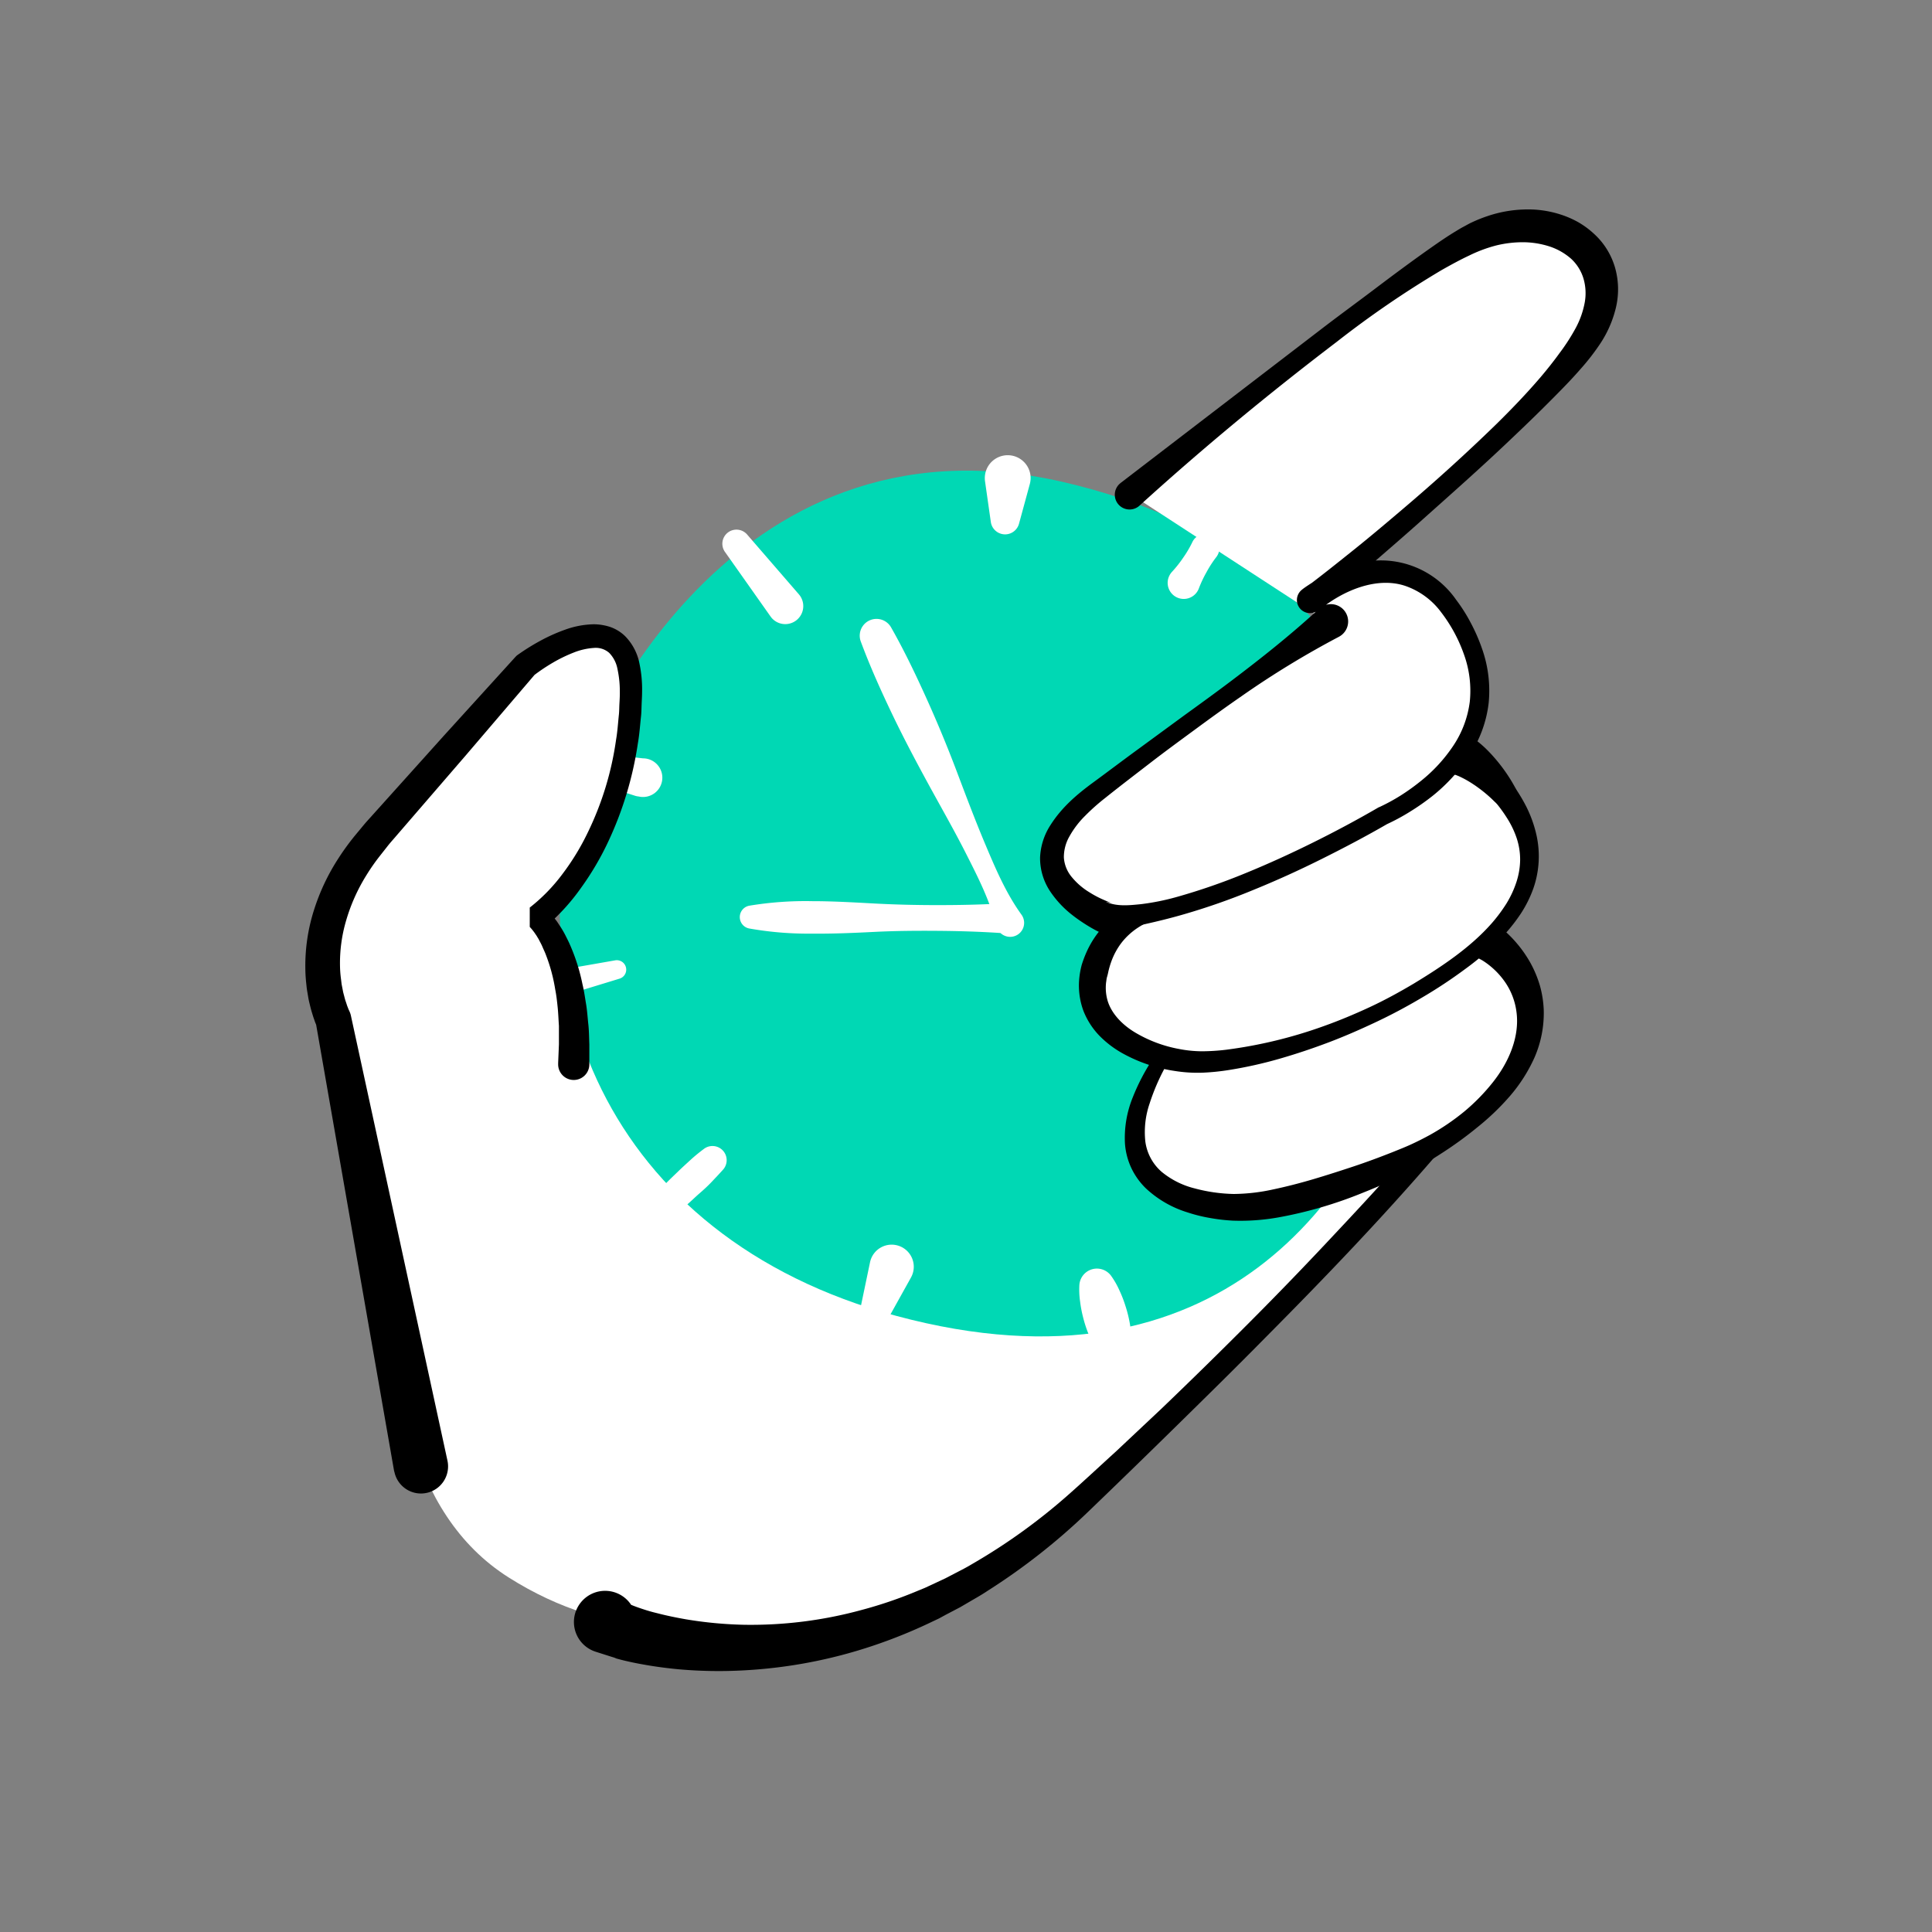
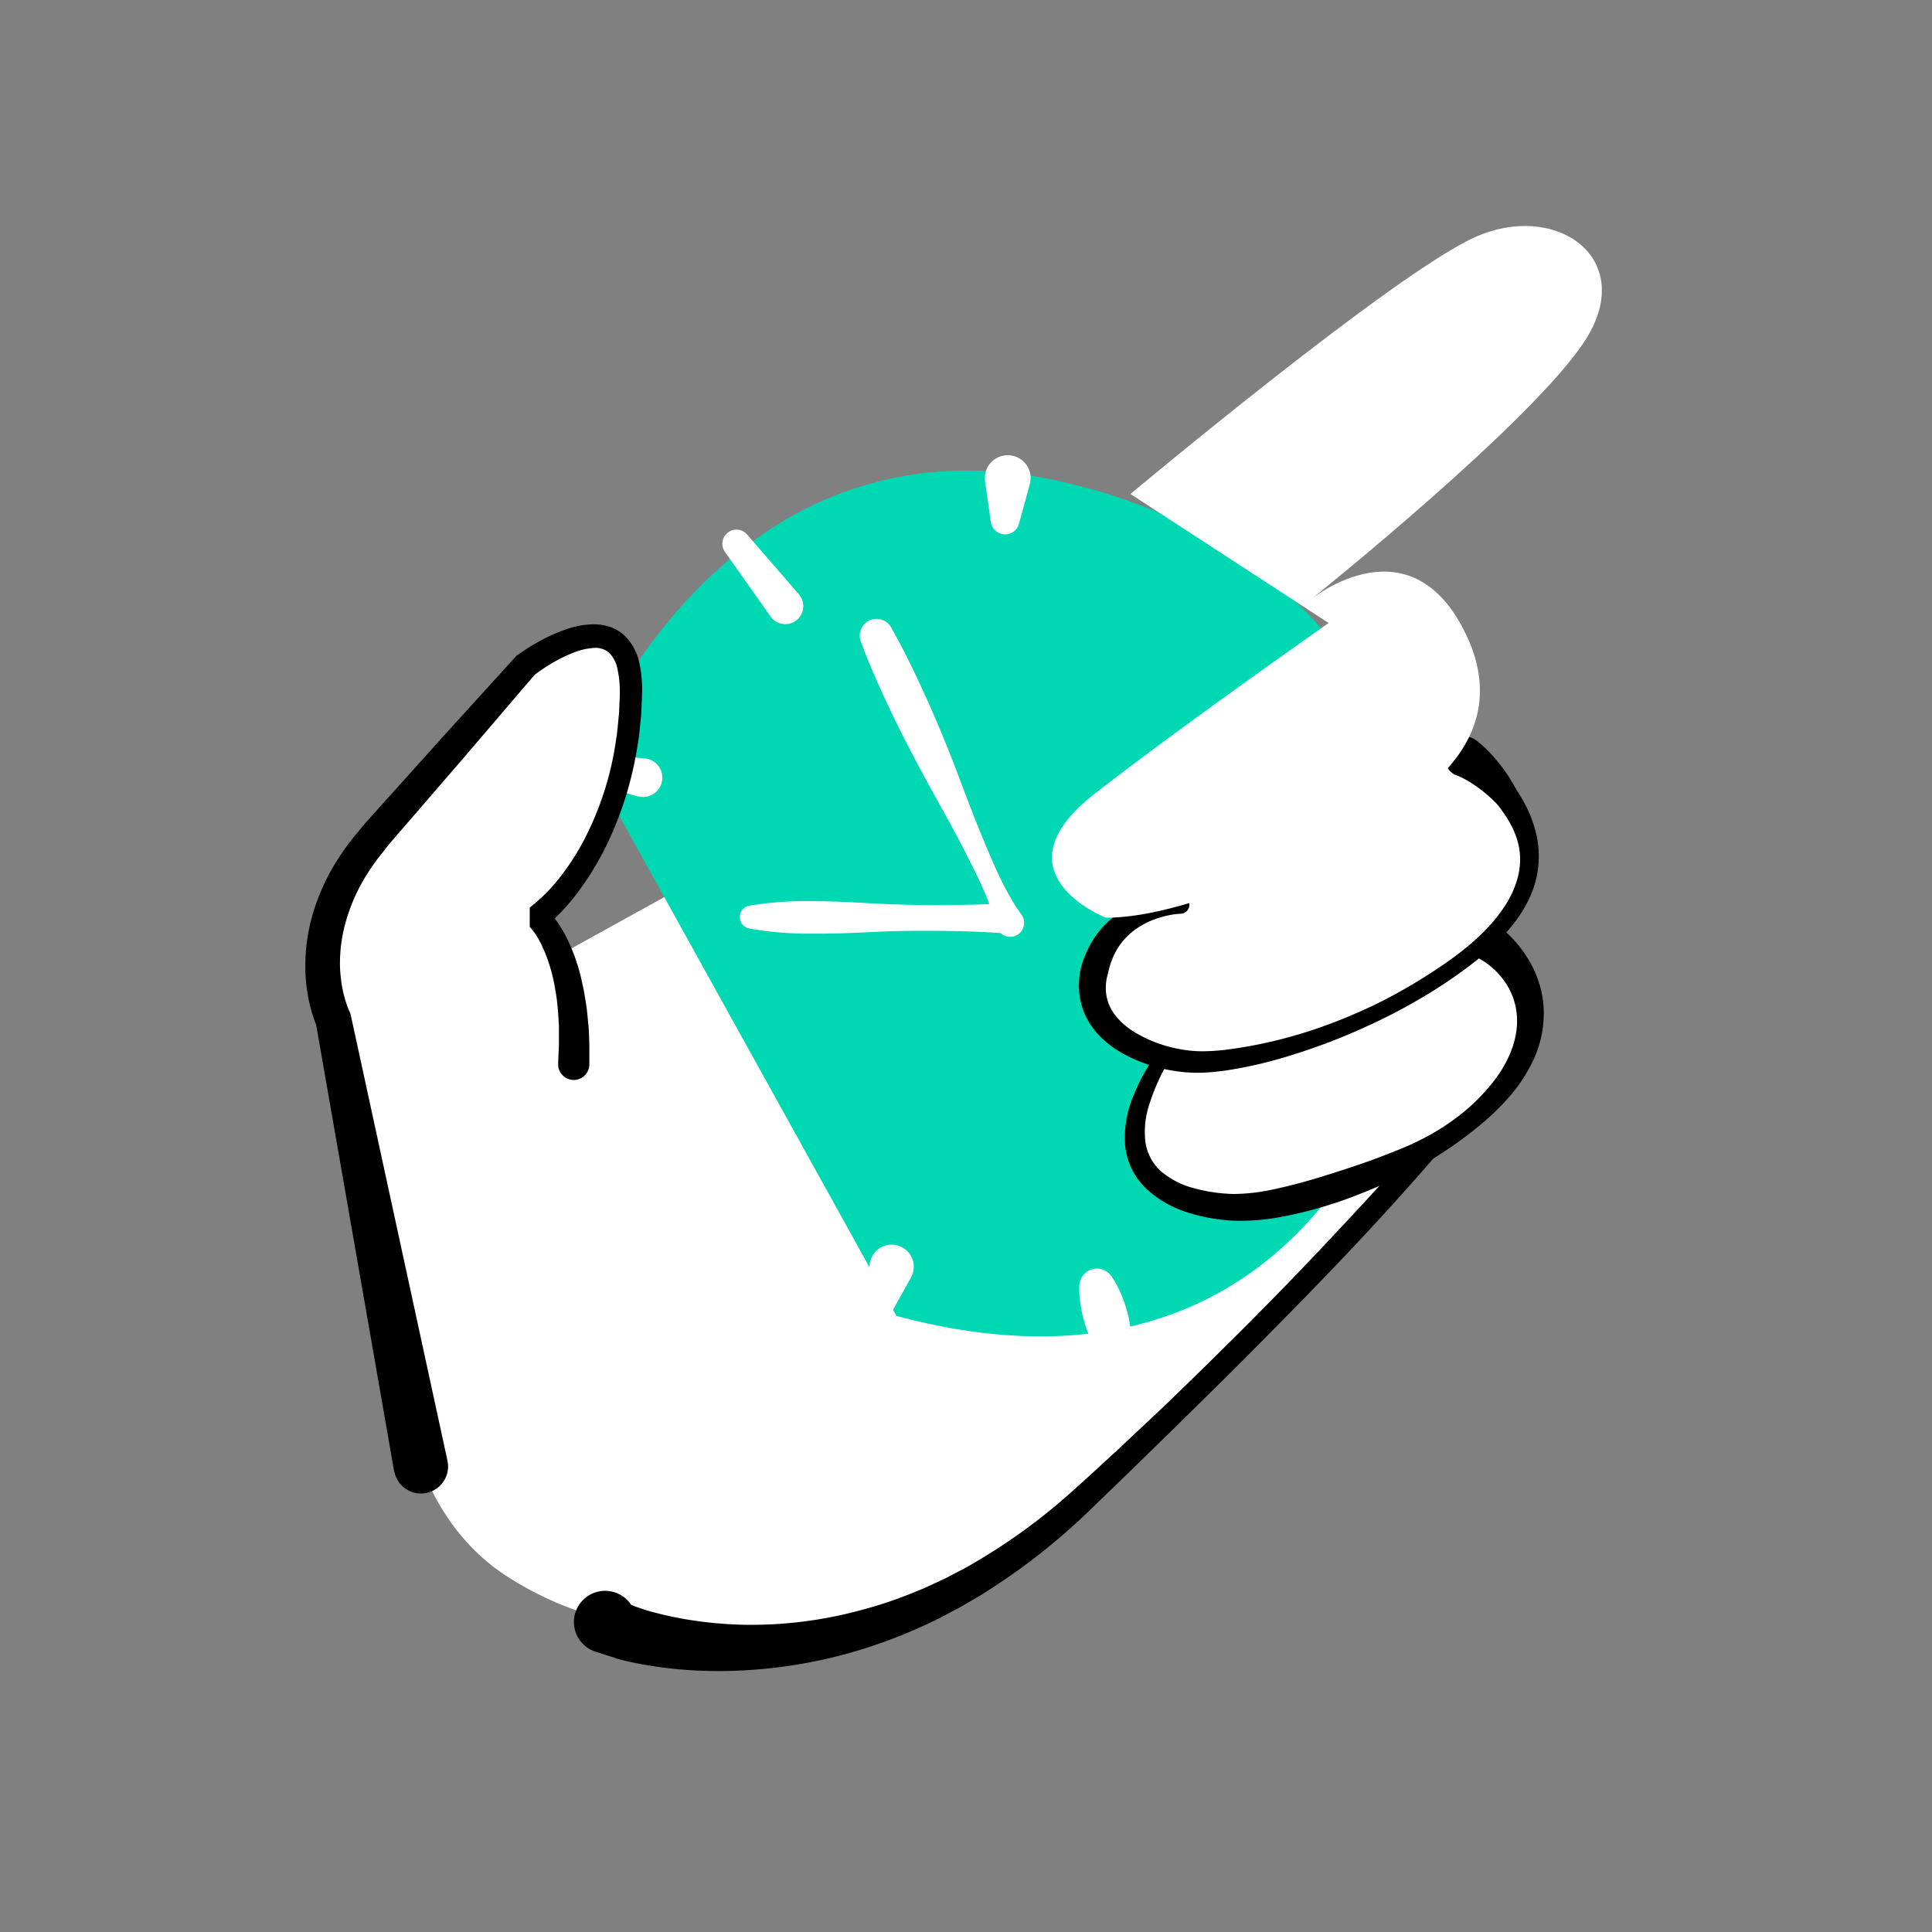
<svg xmlns="http://www.w3.org/2000/svg" id="Layer_1" data-name="Layer 1" viewBox="0 0 500 500">
  <rect x="0" y="0" width="500" height="500" fill="#808080" stroke="none" />
  <defs>
    <style>.cls-1{fill:#fff;}.cls-2{fill:#00d8b4;}</style>
  </defs>
  <path class="cls-1" d="M377.47,272s-50.74,71.26-94.73,101.11-98.44,68.49-151.12,35.12S112.3,265.13,112.3,265.13l90.44-50Z" />
  <path class="cls-1" d="M160.85,422s59,22.27,119.13-33.84,89.51-91.12,89.51-91.12" />
  <path d="M163.38,415.34l.26.11.37.15.8.3c.55.2,1.12.39,1.7.58,1.15.38,2.33.72,3.52,1,2.4.63,4.86,1.13,7.34,1.57a104.19,104.19,0,0,0,15.12,1.44,108.6,108.6,0,0,0,30.41-3.81,111.27,111.27,0,0,0,14.66-5l1.8-.74,1.77-.82,3.53-1.65,3.46-1.8c1.16-.59,2.31-1.2,3.43-1.88A153.55,153.55,0,0,0,277,386.39c4-3.55,7.91-7.21,11.87-10.81l11.7-11q11.59-11.11,22.94-22.5T345.77,319c7.32-7.79,14.61-15.69,21.51-23.73l0-.05a2.89,2.89,0,1,1,4.39,3.76h0c-14.14,16.41-29,31.9-44.17,47.17-7.54,7.66-15.21,15.2-22.88,22.73s-15.35,15-23.14,22.49a164.75,164.75,0,0,1-25.87,20.32c-1.14.77-2.33,1.47-3.53,2.16l-3.58,2.09-3.68,1.93-1.84,1-1.88.89a132.16,132.16,0,0,1-15.46,6.25,125.89,125.89,0,0,1-33,6.27,117.77,117.77,0,0,1-17-.27c-2.84-.27-5.68-.63-8.53-1.13-1.42-.25-2.85-.51-4.29-.84-.72-.16-1.44-.32-2.18-.52l-1.12-.3L159,429l-.69-.21-4.14-1.32a8.07,8.07,0,1,1,9.2-12.09Z" />
-   <path class="cls-2" d="M151.67,195.65S187,104.54,275,124.71c86,19.73,102.65,94.74,90,141.85-11.5,42.72-49.32,96.5-133,74C156.09,320.12,131.33,253.34,151.67,195.65Z" />
+   <path class="cls-2" d="M151.67,195.65S187,104.54,275,124.71c86,19.73,102.65,94.74,90,141.85-11.5,42.72-49.32,96.5-133,74Z" />
  <path class="cls-1" d="M257.86,239.73C256.16,233,253.09,227,250,220.9s-6.48-12-9.75-18-6.45-12-9.38-18.13-5.72-12.33-8.09-18.72a4.34,4.34,0,0,1,7.85-3.65c3.37,5.93,6.3,12.06,9.1,18.25s5.41,12.48,7.82,18.85,4.81,12.76,7.44,19,5.29,12.53,9.32,18.15a3.62,3.62,0,1,1-5.88,4.22A3.73,3.73,0,0,1,257.86,239.73Z" />
  <path class="cls-1" d="M194,234.38a89.23,89.23,0,0,1,16.2-1.16c5.4,0,10.79.32,16.19.61s10.8.41,16.2.41,10.79-.1,16.19-.4a3.81,3.81,0,1,1,.43,7.61,3.53,3.53,0,0,1-.46,0c-5.4-.35-10.8-.51-16.2-.55s-10.79,0-16.19.27-10.8.51-16.2.45A87.48,87.48,0,0,1,194,240.31a3,3,0,0,1,0-5.93Z" />
  <path class="cls-1" d="M384.75,243.49s13,7.52,11.11,22.74-19,28.16-32.8,34.35c0,0-28.28,13.07-45.14,11.83s-33.85-10.63-17.77-37.55l5-6.58" />
  <path d="M387.26,239.18c.24.15.32.22.47.32l.36.28.67.54c.42.37.84.74,1.23,1.12a31.14,31.14,0,0,1,2.26,2.34,31.57,31.57,0,0,1,3.75,5.28,29.23,29.23,0,0,1,2.52,6,27.3,27.3,0,0,1,1,6.38,28.77,28.77,0,0,1-2.39,12.24,40.92,40.92,0,0,1-6.44,10.07,64,64,0,0,1-8.36,8,98.34,98.34,0,0,1-9.28,6.74,88.52,88.52,0,0,1-10,5.66c-3.41,1.63-6.84,3.15-10.34,4.53a108.61,108.61,0,0,1-21.85,6.38,55.92,55.92,0,0,1-11.8.84,47.35,47.35,0,0,1-5.93-.69,39.93,39.93,0,0,1-5.82-1.45,27.63,27.63,0,0,1-10.73-6.19,18.23,18.23,0,0,1-3.81-5.32,18,18,0,0,1-1.63-6.28,27.75,27.75,0,0,1,2-11.93,54.2,54.2,0,0,1,5.34-10.19l.1-.17h0c1-1,2-1.91,3.09-2.85s2.13-1.84,3.25-2.72l.41.31c-.55,1.31-1.15,2.59-1.77,3.86s-1.25,2.51-1.93,3.73l.12-.18a54.89,54.89,0,0,0-4.23,9.75,22.78,22.78,0,0,0-1.11,9.83,12.58,12.58,0,0,0,4.19,7.83,21.57,21.57,0,0,0,8.56,4.31A42.13,42.13,0,0,0,319.28,309a49.19,49.19,0,0,0,10.22-1.18c3.45-.73,6.91-1.62,10.36-2.64s6.89-2.13,10.33-3.27,6.85-2.41,10.21-3.74c1.66-.67,3.34-1.33,4.94-2.07s3.2-1.55,4.77-2.41a60.38,60.38,0,0,0,8.81-6,51.3,51.3,0,0,0,7.37-7.52c4.33-5.42,7-12,6.18-18.23a17.54,17.54,0,0,0-3.44-8.44,20.08,20.08,0,0,0-3.18-3.34,18.67,18.67,0,0,0-1.84-1.37c-.32-.21-.64-.4-1-.58l-.46-.25-.22-.11c-.05,0-.17-.08-.12,0Z" />
  <path class="cls-1" d="M379.07,195.92s5.49,2.85,10.84,10.26S404.3,229.62,378.18,249s-55.73,25.91-67.66,25.91-31.49-7.41-27.17-24c4.47-17.12,22.09-16.74,22.09-16.74" />
  <path d="M381.5,191.25a3.38,3.38,0,0,1,.33.21l.24.17.43.33c.28.22.53.44.79.65.5.44,1,.88,1.43,1.32.91.89,1.75,1.82,2.54,2.76a43.1,43.1,0,0,1,4.19,5.93l.88,1.55c.3.51.63,1,.93,1.49q.93,1.5,1.74,3.09a31.91,31.91,0,0,1,2.5,6.79,25.26,25.26,0,0,1-.67,14.39,31,31,0,0,1-3.15,6.37,44.26,44.26,0,0,1-4.27,5.49,72,72,0,0,1-10.23,9q-5.39,4-11.16,7.38c-3.83,2.27-7.76,4.38-11.79,6.28s-8.11,3.7-12.28,5.28-8.4,3-12.7,4.24a109.44,109.44,0,0,1-13.16,2.94,59,59,0,0,1-6.86.7,37.18,37.18,0,0,1-7.09-.43,39.84,39.84,0,0,1-13.46-4.49,26.5,26.5,0,0,1-6-4.49,19.48,19.48,0,0,1-4.3-6.62,18.93,18.93,0,0,1-1.1-8,21.85,21.85,0,0,1,.66-3.84,28.7,28.7,0,0,1,1.33-3.51,24.82,24.82,0,0,1,4.16-6.34,23.66,23.66,0,0,1,5.92-4.66,26.59,26.59,0,0,1,6.84-2.64,28.63,28.63,0,0,1,3.55-.61,24.63,24.63,0,0,1,3.71-.16,2.33,2.33,0,0,1,.06,4.66h-.16a19.51,19.51,0,0,0-2.86.39,25.6,25.6,0,0,0-2.89.77,21.53,21.53,0,0,0-5.24,2.53,17.6,17.6,0,0,0-4.11,3.81,18.17,18.17,0,0,0-2.65,4.88,22.54,22.54,0,0,0-.79,2.73c-.09.46-.2.88-.33,1.32s-.14.87-.22,1.31a12,12,0,0,0,.46,5c1.05,3.19,3.72,6,7.07,8a34.27,34.27,0,0,0,11.27,4.24,31.55,31.55,0,0,0,6,.61,53.74,53.74,0,0,0,6.27-.4,119.07,119.07,0,0,0,25.08-6.05c4.08-1.45,8.08-3.12,12-4.94s7.74-3.91,11.46-6.12c7.38-4.48,14.72-9.38,20.26-15.7a41.16,41.16,0,0,0,3.72-5,26.13,26.13,0,0,0,2.56-5.47,19.31,19.31,0,0,0,1-5.8,17.61,17.61,0,0,0-.92-5.75,23.79,23.79,0,0,0-2.61-5.34c-.54-.85-1.12-1.68-1.74-2.5-.31-.4-.62-.83-1-1.2l-1.11-1.08a36.28,36.28,0,0,0-4.74-3.75,26.71,26.71,0,0,0-2.49-1.48c-.42-.22-.84-.42-1.25-.61l-.59-.24-.28-.1-.12,0s-.08,0,0,0a5.27,5.27,0,0,1,4.86-9.35Z" />
  <path class="cls-1" d="M292.56,127.84s68.14-57,89.12-66.44,41.95,5.34,28.79,26.32S339.3,155.1,339.3,155.1s25.93-21.3,40.32,9.54-21.8,46.47-21.8,46.47-44.36,26.39-71.63,26.39c0,0-29.41-11.46-2.81-32.15,23.73-18.46,60.47-44.12,60.47-44.12" />
-   <path d="M290.12,124.91l52.77-40.46c4.41-3.36,8.89-6.63,13.34-10s8.91-6.67,13.5-9.92c2.31-1.62,4.62-3.24,7.12-4.74.62-.38,1.24-.76,1.91-1.11s1.31-.74,2-1.06a37.11,37.11,0,0,1,4.28-1.72,32.45,32.45,0,0,1,9.23-1.68,27.5,27.5,0,0,1,9.59,1.29,24.75,24.75,0,0,1,4.6,2,22.31,22.31,0,0,1,4.14,3.07,18.89,18.89,0,0,1,5.46,9,20.51,20.51,0,0,1,.09,10.23,29,29,0,0,1-3.76,8.74,58,58,0,0,1-5.39,7c-1.88,2.17-3.84,4.2-5.82,6.21-3.93,4-7.94,7.9-12,11.74-8.05,7.69-16.36,15-24.65,22.41-4.15,3.68-8.35,7.31-12.55,10.93l-12.6,10.89a3.39,3.39,0,1,1-4.43-5.12h0l.15-.13h0c.61-.46,1.06-.76,1.59-1.11s1-.65,1.56-1c1-.61,2.11-1.17,3.2-1.69a40.17,40.17,0,0,1,6.82-2.56,23.71,23.71,0,0,1,26.58,9.11,42,42,0,0,1,3.8,6,46.39,46.39,0,0,1,2.84,6.48,32.58,32.58,0,0,1,1.77,14.27,30.89,30.89,0,0,1-5,13.55A44.94,44.94,0,0,1,370.72,206a60.76,60.76,0,0,1-5.71,4,54.08,54.08,0,0,1-6.22,3.36l.28-.14c-5.66,3.27-11.35,6.26-17.15,9.15s-11.68,5.56-17.69,8a172.44,172.44,0,0,1-18.44,6.42c-3.15.9-6.34,1.68-9.58,2.4s-6.53,1.12-10,2.4h0a2.18,2.18,0,0,1-1.27-.18l-.22-.09c-.78-.36-1.32-.65-1.94-1s-1.19-.69-1.76-1.05c-1.15-.73-2.28-1.5-3.37-2.35a26.39,26.39,0,0,1-5.84-6.19,15.54,15.54,0,0,1-2.64-8.77,16.66,16.66,0,0,1,2.68-8.41c3-4.74,7.07-8.12,11.08-11.06s7.88-5.88,11.85-8.77l11.87-8.7c4-2.89,7.95-5.75,11.87-8.71,7.83-5.91,15.52-12,22.81-18.72a4.48,4.48,0,1,1,6.08,6.58,4.86,4.86,0,0,1-1,.68h0a234.13,234.13,0,0,0-25.11,15.33c-4,2.76-8,5.66-11.93,8.55s-7.89,5.78-11.76,8.77-7.76,5.95-11.57,9a54.33,54.33,0,0,0-5.25,4.67,23.78,23.78,0,0,0-4,5.25,10.78,10.78,0,0,0-1.46,5.51,8.73,8.73,0,0,0,2,5,17.84,17.84,0,0,0,4.62,4,26.18,26.18,0,0,0,2.85,1.57c.49.23,1,.45,1.49.66s1.05.42,1.41.52l-1.49-.28h0c2.93,1.27,6.06.89,9.13.59a62.2,62.2,0,0,0,9.18-1.85,161.61,161.61,0,0,0,17.92-6.21c5.87-2.4,11.66-5.05,17.37-7.88s11.35-5.84,16.79-9a1.71,1.71,0,0,1,.23-.13l.05,0a49.74,49.74,0,0,0,5.54-3,55.31,55.31,0,0,0,5.21-3.73,40.26,40.26,0,0,0,8.51-9.24,26.43,26.43,0,0,0,4.24-11.37,27.63,27.63,0,0,0-1.47-12.11,39.19,39.19,0,0,0-5.93-11,19.43,19.43,0,0,0-9.45-6.89c-7.37-2.38-16.05,1.29-22.06,6.27h0l-4.27-5.27c4.41-3.27,8.71-6.73,13-10.16s8.51-7,12.71-10.57c8.41-7.13,16.59-14.53,24.45-22.19,3.91-3.85,7.71-7.81,11.25-11.94,1.76-2.07,3.45-4.19,5-6.34a51.29,51.29,0,0,0,4.19-6.5,22.57,22.57,0,0,0,2.33-6.61,13.45,13.45,0,0,0-.33-6.19A11.44,11.44,0,0,0,406.64,67a16,16,0,0,0-5.51-3.18,22.67,22.67,0,0,0-6.74-1.13,29,29,0,0,0-7.12.82,36.55,36.55,0,0,0-7,2.6c-2.38,1.11-4.76,2.42-7.12,3.75a255.26,255.26,0,0,0-27.19,18.6c-17.54,13.35-34.6,27.45-50.93,42.28h0a3.82,3.82,0,1,1-5.13-5.65Z" />
  <path class="cls-1" d="M193.37,138.35l13.38,15.46a4.66,4.66,0,0,1-7.05,6.1l-.28-.36-11.79-16.7a3.65,3.65,0,0,1,5.74-4.5Z" />
  <path class="cls-1" d="M266.52,125.25l-2.81,10.32a3.73,3.73,0,0,1-7.28-.45l-1.51-10.59a5.93,5.93,0,0,1,11.74-1.68A6,6,0,0,1,266.52,125.25Z" />
-   <path class="cls-1" d="M314.8,144.14a28.49,28.49,0,0,0-2.53,3.89,30.82,30.82,0,0,0-2,4.23,4.16,4.16,0,1,1-7.83-2.84,4.36,4.36,0,0,1,.89-1.45,30.75,30.75,0,0,0,2.9-3.67,28.52,28.52,0,0,0,2.35-4,3.67,3.67,0,1,1,6.66,3.1A4,4,0,0,1,314.8,144.14Z" />
  <path class="cls-1" d="M153.53,194.8l12.87,1.46a5,5,0,1,1-1.12,9.87,4.53,4.53,0,0,1-1-.21l-12.32-4a3.66,3.66,0,0,1,1.54-7.12Z" />
  <path class="cls-1" d="M139.91,251.91l19.28-3.37a2.44,2.44,0,0,1,1.13,4.74L141.6,259a3.65,3.65,0,1,1-2.13-7Z" />
-   <path class="cls-1" d="M169.41,309.39c1-1.1,2-2.16,3-3.2s2.09-2.05,3.14-3.07,2.14-2,3.23-3,2.23-1.91,3.41-2.8a3.67,3.67,0,0,1,5,5.31c-1,1.12-2,2.17-3,3.23s-2.09,2.06-3.18,3-2.14,2-3.26,2.95-2.22,1.92-3.37,2.83a3.66,3.66,0,0,1-5-5.31Z" />
  <path class="cls-1" d="M222.43,339.76l2.73-13.07a5.72,5.72,0,1,1,10.59,3.95l-6.49,11.67a3.69,3.69,0,0,1-6.83-2.55Z" />
  <path class="cls-1" d="M283.67,349a19.83,19.83,0,0,1-2-3.85,31.91,31.91,0,0,1-1.32-4.05,32.31,32.31,0,0,1-.81-4.19,21.76,21.76,0,0,1-.2-4.37,4.55,4.55,0,0,1,8.2-2.38,21.32,21.32,0,0,1,2.17,3.8,31.19,31.19,0,0,1,1.55,4,32.05,32.05,0,0,1,1.06,4.13,19.8,19.8,0,0,1,.37,4.32,5,5,0,0,1-9,2.61Z" />
  <path class="cls-1" d="M108.92,379.39,86.29,263.8S75,241.28,97.6,215.76s38.34-43.53,38.34-43.53,27.75-21.17,27.34,7.21-13.16,49.38-24.27,58c0,0,10.69,8.62,9.46,37.82" />
  <path d="M102,380.74l-20.26-116,.4,1.17h0c-.23-.48-.33-.75-.48-1.1s-.24-.64-.36-1c-.24-.64-.42-1.27-.61-1.89s-.35-1.26-.5-1.89-.31-1.25-.41-1.89l-.32-1.89c-.1-.63-.15-1.27-.22-1.9a37.63,37.63,0,0,1-.22-3.82,47.49,47.49,0,0,1,2.21-14.92,54.8,54.8,0,0,1,6.33-13.44,63.43,63.43,0,0,1,4.3-5.92l2.33-2.81c.77-.92,1.53-1.72,2.3-2.59l18.39-20.46L133.4,170l.11-.11a2.17,2.17,0,0,1,.39-.35,56.81,56.81,0,0,1,5.92-3.7,45.05,45.05,0,0,1,6.43-2.88,23.13,23.13,0,0,1,7.42-1.4,14,14,0,0,1,4.2.68,10.51,10.51,0,0,1,3.86,2.35,13.88,13.88,0,0,1,3.78,7.22,32.26,32.26,0,0,1,.66,7.16c0,1.16-.08,2.25-.12,3.38s-.05,2.24-.19,3.35c-.23,2.23-.39,4.47-.78,6.68a91.12,91.12,0,0,1-7.8,25.71,74.18,74.18,0,0,1-6.91,11.69A54,54,0,0,1,141,240l0-5h0a14.24,14.24,0,0,1,1.27,1.21c.35.38.65.75,1,1.13l.87,1.14.78,1.17c.51.79,1,1.6,1.4,2.4s.84,1.63,1.19,2.46a49.82,49.82,0,0,1,3.23,10.19c.42,1.72.65,3.45.94,5.18s.39,3.47.58,5.2.19,3.47.26,5.2v5.18a4,4,0,1,1-8.07,0v-.36l.2-4.81,0-4.79c-.11-1.58-.16-3.18-.32-4.75s-.33-3.15-.64-4.68a43.56,43.56,0,0,0-2.41-8.95c-.26-.72-.6-1.38-.89-2.08s-.67-1.34-1-2l-.57-.94-.6-.87c-.21-.27-.42-.55-.63-.8s-.49-.54-.49-.55h0l0-5a45.64,45.64,0,0,0,8.49-8.72,62.72,62.72,0,0,0,6.5-10.66,80.06,80.06,0,0,0,7.34-24c.36-2.07.5-4.18.71-6.28.13-1,.11-2.1.17-3.15s.12-2.13.1-3.14a26.94,26.94,0,0,0-.61-5.8,8.05,8.05,0,0,0-2.15-4.18,5.26,5.26,0,0,0-3.9-1.27,17.11,17.11,0,0,0-5.3,1.21,38.18,38.18,0,0,0-5.39,2.62,48.5,48.5,0,0,0-5,3.36l.49-.46-17.88,20.93-18,20.85c-.73.86-1.53,1.74-2.21,2.59l-2,2.54a53.45,53.45,0,0,0-3.68,5.26,46.8,46.8,0,0,0-5.15,11.48A39,39,0,0,0,88,250.3a28.27,28.27,0,0,0,.24,3c.07.5.11,1,.19,1.51l.29,1.49c.08.5.23,1,.35,1.46s.25,1,.41,1.43.29.94.47,1.38c.09.21.17.46.25.64l.22.48h0a5.3,5.3,0,0,1,.39,1.14v0L115.8,378a7,7,0,1,1-13.71,3C102.07,380.94,102.05,380.82,102,380.74Z" />
</svg>